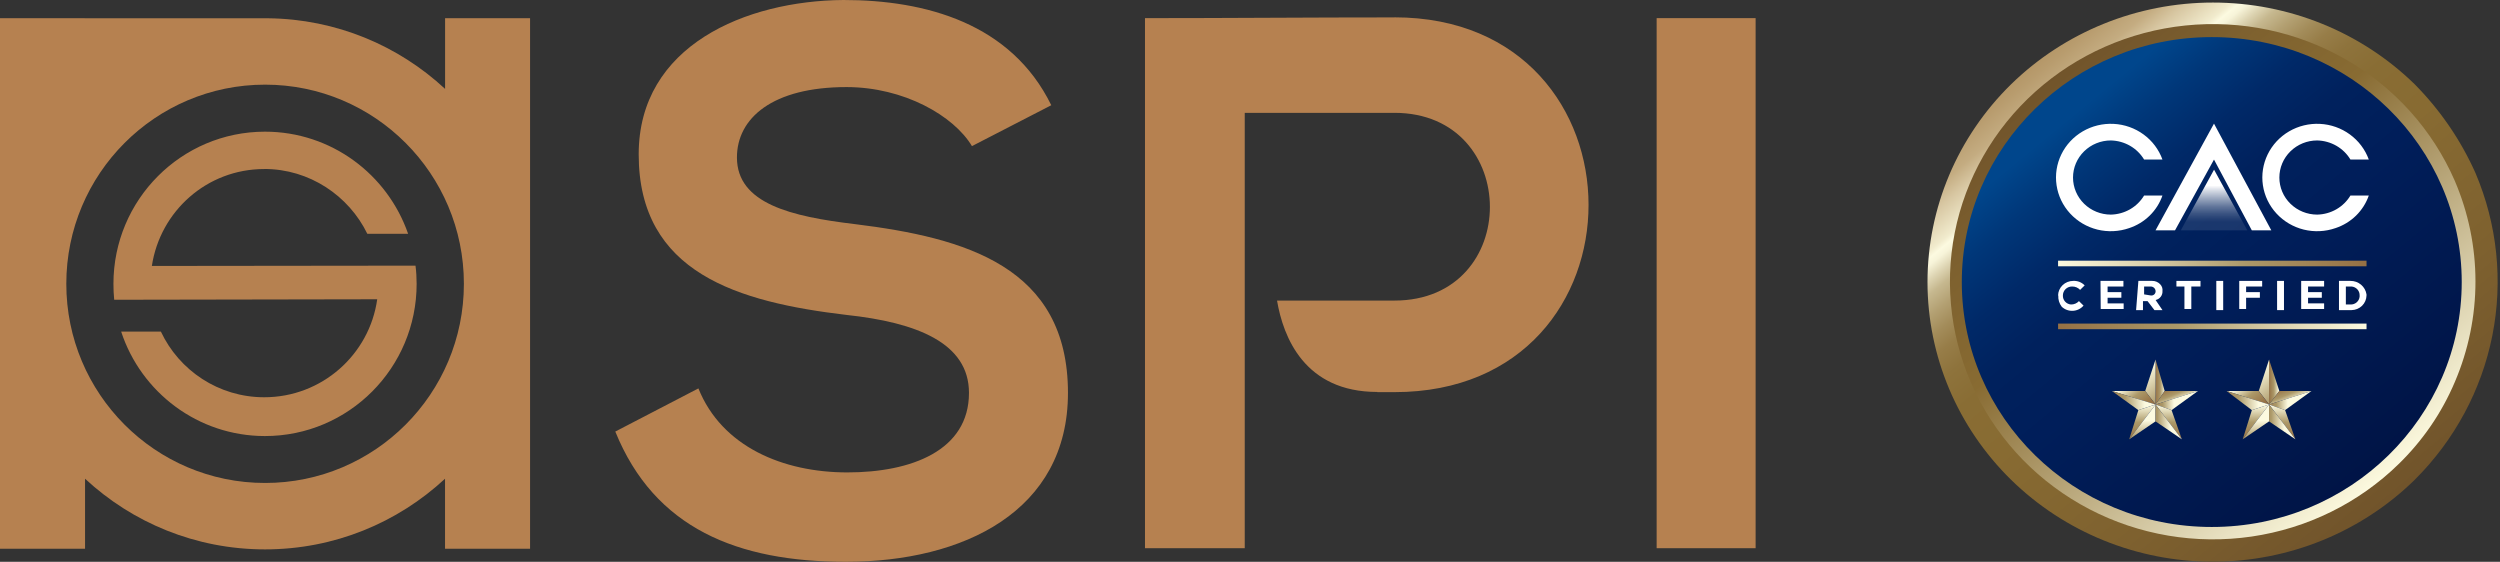
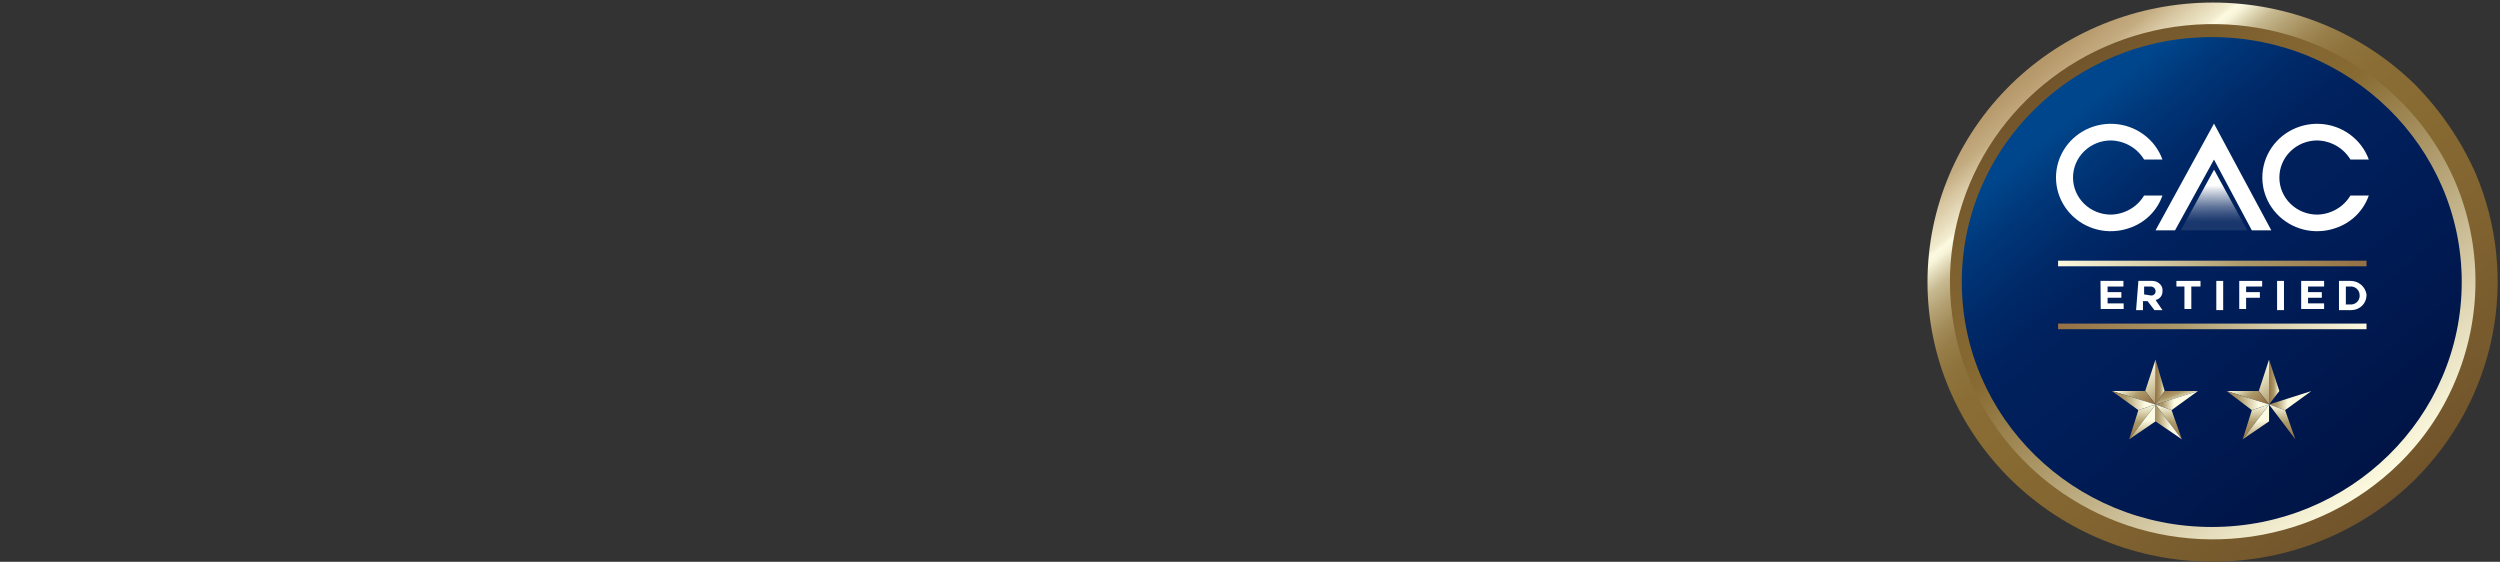
<svg xmlns="http://www.w3.org/2000/svg" width="178" height="40" viewBox="0 0 178 40" fill="none">
  <rect x="0" y="0" width="178" height="40" fill="#333333" stroke="none" />
  <g clip-path="url(#clip0_8111_73483)">
    <path d="M31.69 1.297V6.329C28.374 3.251 23.95 1.355 19.083 1.301L0 1.297V39.072H6.055V34.085C9.42 37.207 13.923 39.116 18.87 39.116C23.817 39.116 28.321 37.207 31.686 34.085V39.072H37.741V1.297H31.686H31.69ZM18.875 34.387C11.055 34.387 4.721 28.036 4.721 20.207C4.721 12.377 11.06 6.027 18.875 6.027C26.69 6.027 33.029 12.377 33.029 20.207C33.029 28.036 26.69 34.387 18.875 34.387ZM18.817 12.031C22.031 12.031 24.832 13.931 26.153 16.645H29.057C27.59 12.417 23.587 9.375 18.866 9.375C12.908 9.375 8.077 14.225 8.077 20.211C8.077 20.593 8.094 20.966 8.13 21.339H10.093L26.858 21.308C26.304 25.252 22.913 28.285 18.813 28.285C15.559 28.285 12.753 26.371 11.454 23.608H8.626C10.04 27.93 14.092 31.047 18.866 31.047C24.832 31.047 29.664 26.193 29.664 20.211C29.664 19.771 29.638 19.336 29.584 18.914L10.812 18.936C11.405 15.028 14.739 12.035 18.813 12.035L18.817 12.031Z" fill="#B68150" />
    <path d="M69.204 10.405C67.914 8.247 64.359 6.2 60.272 6.2C54.997 6.2 52.47 8.411 52.47 11.213C52.47 14.5 56.344 15.419 60.866 15.957C68.721 16.929 76.039 18.976 76.039 27.978C76.039 36.389 68.614 40 60.219 40C52.523 40 46.606 37.629 43.809 30.727L49.726 27.654C51.393 31.806 55.755 33.636 60.33 33.636C64.904 33.636 68.991 32.073 68.991 27.974C68.991 24.417 65.277 22.96 60.272 22.423C52.577 21.508 45.475 19.456 45.475 10.992C45.471 3.233 53.113 0.053 60.055 0C65.919 0 72.001 1.67 74.851 7.492L69.2 10.405H69.204Z" fill="#B68150" />
    <path d="M117.953 39.032V1.293H125.001V39.032H117.953Z" fill="#B68150" />
-     <path d="M99.281 1.239C93.363 1.239 87.441 1.292 81.523 1.292V39.032H88.625V8.034H99.281C108.32 8.034 108.377 21.401 99.281 21.401H90.925C91.364 23.99 92.876 27.907 98.067 27.907V27.92H99.281C117.739 27.92 117.686 1.234 99.281 1.234V1.239Z" fill="#B68150" />
  </g>
  <g clip-path="url(#clip1_8111_73483)">
    <path d="M176.255 12.321C175.209 9.977 173.744 7.837 171.928 6.001C168.113 2.274 162.946 0.182 157.559 0.182C152.172 0.182 147.005 2.274 143.19 6.001C139.379 9.735 137.238 14.8 137.238 20.081C137.238 25.362 139.379 30.426 143.19 34.161C147.001 37.895 152.169 39.993 157.559 39.993C162.948 39.993 168.117 37.895 171.928 34.161C174.763 31.342 176.687 27.766 177.457 23.881C178.226 19.995 177.808 15.974 176.255 12.321ZM157.477 37.761C153.909 37.761 150.42 36.724 147.453 34.781C144.486 32.838 142.174 30.077 140.808 26.846C139.442 23.616 139.085 20.061 139.781 16.631C140.477 13.202 142.196 10.052 144.719 7.579C147.242 5.106 150.457 3.422 153.957 2.74C157.457 2.058 161.085 2.408 164.382 3.746C167.679 5.085 170.496 7.351 172.479 10.258C174.462 13.166 175.52 16.584 175.52 20.081C175.518 24.769 173.616 29.265 170.233 32.58C166.85 35.895 162.262 37.758 157.477 37.761Z" fill="url(#paint0_linear_8111_73483)" />
    <path d="M174.783 12.88C173.215 9.266 170.504 6.24 167.05 4.249C163.595 2.257 159.58 1.404 155.594 1.816C151.608 2.228 147.862 3.882 144.907 6.536C141.953 9.189 139.945 12.702 139.18 16.558C138.415 20.413 138.933 24.407 140.658 27.952C142.382 31.497 145.223 34.407 148.761 36.252C152.299 38.097 156.348 38.781 160.312 38.203C164.276 37.625 167.947 35.815 170.783 33.04C172.498 31.372 173.858 29.387 174.783 27.2C175.753 24.933 176.253 22.499 176.253 20.04C176.253 17.582 175.753 15.148 174.783 12.88Z" fill="url(#paint1_linear_8111_73483)" />
    <path d="M157.477 37.521C167.307 37.521 175.275 29.712 175.275 20.081C175.275 10.449 167.307 2.641 157.477 2.641C147.648 2.641 139.68 10.449 139.68 20.081C139.68 29.712 147.648 37.521 157.477 37.521Z" fill="url(#paint2_linear_8111_73483)" />
-     <path d="M146.535 21.04C146.539 20.762 146.655 20.498 146.857 20.303C147.058 20.109 147.33 20 147.613 20C147.764 19.991 147.916 20.016 148.057 20.071C148.198 20.127 148.325 20.211 148.429 20.32L148.103 20.64C148.031 20.561 147.942 20.5 147.844 20.458C147.745 20.417 147.638 20.397 147.531 20.399C147.445 20.398 147.36 20.414 147.28 20.446C147.2 20.478 147.128 20.525 147.067 20.585C147.006 20.644 146.958 20.715 146.926 20.793C146.893 20.872 146.877 20.955 146.878 21.04C146.871 21.198 146.927 21.352 147.033 21.472C147.139 21.591 147.289 21.665 147.45 21.68C147.557 21.682 147.663 21.662 147.762 21.621C147.861 21.579 147.949 21.518 148.021 21.439L148.348 21.759C148.254 21.869 148.138 21.958 148.008 22.022C147.878 22.086 147.735 22.123 147.59 22.13C147.444 22.138 147.299 22.116 147.162 22.066C147.026 22.016 146.901 21.939 146.796 21.84C146.619 21.61 146.532 21.326 146.551 21.04H146.535Z" fill="white" />
    <path d="M149.555 20H151.188V20.4H150.061V20.8H151.041V21.2H150.061V21.6H151.204V22H149.571L149.555 20Z" fill="white" />
    <path d="M152.253 20H153.233C153.34 19.997 153.447 20.017 153.545 20.059C153.644 20.1 153.732 20.162 153.804 20.24C153.867 20.303 153.913 20.379 153.942 20.462C153.97 20.545 153.979 20.633 153.968 20.72C153.979 20.867 153.935 21.013 153.845 21.13C153.755 21.248 153.625 21.33 153.478 21.36L153.968 22.08H153.396L152.906 21.44H152.58V22.08H152.09L152.253 20ZM153.151 21.04C153.195 21.044 153.239 21.038 153.28 21.023C153.322 21.009 153.359 20.985 153.39 20.955C153.421 20.924 153.445 20.887 153.46 20.847C153.476 20.806 153.481 20.763 153.478 20.72C153.472 20.637 153.436 20.559 153.376 20.5C153.316 20.441 153.236 20.406 153.151 20.4H152.661V20.96L153.151 21.04Z" fill="white" />
    <path d="M155.598 20.4H154.961V20H156.675V20.4H156.022V22H155.532V20.4H155.598Z" fill="white" />
    <path d="M157.801 20H158.291V22.08H157.801V20Z" fill="white" />
    <path d="M159.434 20H161.066V20.4H159.923V20.8H160.903V21.2H159.923V22H159.434V20Z" fill="white" />
    <path d="M162.129 20H162.619V22.08H162.129V20Z" fill="white" />
    <path d="M163.844 20H165.477V20.4H164.334V20.8H165.313V21.2H164.334V21.6H165.477V22H163.844V20Z" fill="white" />
    <path d="M166.535 20H167.352C167.628 19.997 167.897 20.093 168.107 20.27C168.317 20.446 168.455 20.692 168.495 20.96V21.04C168.49 21.315 168.377 21.577 168.179 21.771C167.981 21.965 167.713 22.076 167.433 22.08H166.535V20ZM167.352 21.68C167.513 21.687 167.671 21.633 167.793 21.528C167.914 21.424 167.99 21.278 168.005 21.12V21.04C168.012 20.882 167.956 20.727 167.85 20.608C167.743 20.489 167.594 20.414 167.433 20.4H167.025V21.68H167.352Z" fill="white" />
    <path d="M168.497 18.561H146.535V18.96H168.497V18.561Z" fill="url(#paint3_linear_8111_73483)" />
    <path d="M168.497 23.039H146.535V23.439H168.497V23.039Z" fill="url(#paint4_linear_8111_73483)" />
    <path d="M160.33 16.401H161.718L157.636 8.801L153.473 16.401H154.861L157.636 11.361L160.33 16.401Z" fill="white" />
    <path d="M157.641 12.08L155.273 16.4H160.009L157.641 12.08Z" fill="url(#paint5_linear_8111_73483)" />
    <path d="M150.293 15.28C149.579 15.28 148.894 15.002 148.388 14.507C147.883 14.012 147.599 13.341 147.599 12.64C147.599 11.94 147.883 11.269 148.388 10.774C148.894 10.278 149.579 10 150.293 10C150.774 10.011 151.243 10.141 151.658 10.379C152.072 10.617 152.417 10.955 152.661 11.36H153.967C153.709 10.647 153.241 10.025 152.622 9.573C152.003 9.121 151.261 8.858 150.49 8.82C149.719 8.781 148.953 8.967 148.29 9.354C147.627 9.742 147.096 10.313 146.765 10.997C146.433 11.68 146.316 12.444 146.428 13.193C146.54 13.941 146.876 14.641 147.394 15.202C147.911 15.763 148.587 16.162 149.336 16.347C150.084 16.531 150.872 16.494 151.6 16.24C152.149 16.057 152.649 15.753 153.059 15.351C153.47 14.948 153.78 14.459 153.967 13.92H152.661C152.417 14.326 152.072 14.664 151.658 14.902C151.243 15.14 150.774 15.27 150.293 15.28Z" fill="white" />
    <path d="M164.985 15.28C164.27 15.28 163.585 15.002 163.08 14.507C162.574 14.012 162.291 13.341 162.291 12.64C162.291 11.94 162.574 11.269 163.08 10.774C163.585 10.278 164.27 10 164.985 10C165.465 10.011 165.935 10.141 166.349 10.379C166.763 10.617 167.109 10.955 167.352 11.36H168.659C168.401 10.647 167.932 10.025 167.313 9.573C166.695 9.121 165.953 8.858 165.181 8.82C164.41 8.781 163.645 8.967 162.982 9.354C162.319 9.742 161.788 10.313 161.456 10.997C161.125 11.68 161.007 12.444 161.119 13.193C161.231 13.941 161.567 14.641 162.085 15.202C162.603 15.763 163.278 16.162 164.027 16.347C164.776 16.531 165.564 16.494 166.291 16.24C166.841 16.057 167.34 15.753 167.751 15.351C168.161 14.948 168.472 14.459 168.659 13.92H167.352C167.109 14.326 166.763 14.664 166.349 14.902C165.935 15.14 165.465 15.27 164.985 15.28Z" fill="white" />
    <path d="M153.473 25.6V28.8L154.126 27.84L153.473 25.6Z" fill="url(#paint6_linear_8111_73483)" />
    <path d="M153.473 25.6V28.8L152.738 27.84L153.473 25.6Z" fill="url(#paint7_linear_8111_73483)" />
    <path d="M154.126 27.84H156.493L153.473 28.8L154.126 27.84Z" fill="url(#paint8_linear_8111_73483)" />
    <path d="M153.473 28.8L154.616 29.2L156.493 27.84L153.473 28.8Z" fill="url(#paint9_linear_8111_73483)" />
    <path d="M152.739 27.84H150.371L153.473 28.8L152.739 27.84Z" fill="url(#paint10_linear_8111_73483)" />
    <path d="M153.473 28.8L152.249 29.2L150.371 27.84L153.473 28.8Z" fill="url(#paint11_linear_8111_73483)" />
    <path d="M152.251 29.201L151.598 31.281L153.475 28.801L152.251 29.201Z" fill="url(#paint12_linear_8111_73483)" />
    <path d="M151.598 31.281L153.475 30.001V28.801L151.598 31.281Z" fill="url(#paint13_linear_8111_73483)" />
    <path d="M154.616 29.201L155.35 31.281L153.473 28.801L154.616 29.201Z" fill="url(#paint14_linear_8111_73483)" />
    <path d="M155.35 31.281L153.473 30.001V28.801L155.35 31.281Z" fill="url(#paint15_linear_8111_73483)" />
    <path d="M161.555 25.6V28.8L162.289 27.84L161.555 25.6Z" fill="url(#paint16_linear_8111_73483)" />
    <path d="M161.559 25.6V28.8L160.824 27.84L161.559 25.6Z" fill="url(#paint17_linear_8111_73483)" />
-     <path d="M162.289 27.84H164.575L161.555 28.8L162.289 27.84Z" fill="url(#paint18_linear_8111_73483)" />
    <path d="M161.555 28.8L162.698 29.2L164.575 27.84L161.555 28.8Z" fill="url(#paint19_linear_8111_73483)" />
    <path d="M160.821 27.84H158.535L161.556 28.8L160.821 27.84Z" fill="url(#paint20_linear_8111_73483)" />
    <path d="M161.556 28.8L160.331 29.2L158.535 27.84L161.556 28.8Z" fill="url(#paint21_linear_8111_73483)" />
    <path d="M160.333 29.201L159.68 31.281L161.557 28.801L160.333 29.201Z" fill="url(#paint22_linear_8111_73483)" />
    <path d="M159.68 31.281L161.557 30.001V28.801L159.68 31.281Z" fill="url(#paint23_linear_8111_73483)" />
    <path d="M162.698 29.201L163.432 31.281L161.555 28.801L162.698 29.201Z" fill="url(#paint24_linear_8111_73483)" />
-     <path d="M163.432 31.281L161.555 30.001V28.801L163.432 31.281Z" fill="url(#paint25_linear_8111_73483)" />
  </g>
  <defs>
    <linearGradient id="paint0_linear_8111_73483" x1="170.556" y1="35.281" x2="145.051" y2="4.259" gradientUnits="userSpaceOnUse">
      <stop stop-color="#71542B" />
      <stop offset="0.24" stop-color="#7E612F" />
      <stop offset="0.5" stop-color="#886B32" />
      <stop offset="0.61" stop-color="#896D34" />
      <stop offset="0.67" stop-color="#8E733C" />
      <stop offset="0.71" stop-color="#977D48" />
      <stop offset="0.74" stop-color="#A38C5A" />
      <stop offset="0.77" stop-color="#B3A072" />
      <stop offset="0.8" stop-color="#C6B88F" />
      <stop offset="0.82" stop-color="#DDD4B2" />
      <stop offset="0.84" stop-color="#F7F4D9" />
      <stop offset="0.85" stop-color="#FCFAE0" />
      <stop offset="0.86" stop-color="#F1EBCD" />
      <stop offset="0.91" stop-color="#D7C6A1" />
      <stop offset="0.94" stop-color="#C4AC81" />
      <stop offset="0.98" stop-color="#B89C6E" />
      <stop offset="1" stop-color="#B49667" />
    </linearGradient>
    <linearGradient id="paint1_linear_8111_73483" x1="169.583" y1="34.12" x2="146.047" y2="5.498" gradientUnits="userSpaceOnUse">
      <stop stop-color="#FCFAE0" />
      <stop offset="0.01" stop-color="#FAF7DC" />
      <stop offset="0.63" stop-color="#886B32" />
      <stop offset="0.83" stop-color="#7E612F" />
      <stop offset="1" stop-color="#71542B" />
    </linearGradient>
    <linearGradient id="paint2_linear_8111_73483" x1="168.915" y1="33.441" x2="146.583" y2="6.274" gradientUnits="userSpaceOnUse">
      <stop stop-color="#001446" />
      <stop offset="0.48" stop-color="#001E5A" />
      <stop offset="0.63" stop-color="#00215D" />
      <stop offset="0.74" stop-color="#002968" />
      <stop offset="0.85" stop-color="#003779" />
      <stop offset="0.94" stop-color="#00468C" />
    </linearGradient>
    <linearGradient id="paint3_linear_8111_73483" x1="146.511" y1="18.761" x2="168.472" y2="18.761" gradientUnits="userSpaceOnUse">
      <stop stop-color="#FCFAE0" />
      <stop offset="0.23" stop-color="#E1D9B7" />
      <stop offset="0.61" stop-color="#AC9969" />
      <stop offset="1" stop-color="#957044" />
    </linearGradient>
    <linearGradient id="paint4_linear_8111_73483" x1="146.511" y1="23.239" x2="168.472" y2="23.239" gradientUnits="userSpaceOnUse">
      <stop stop-color="#957044" />
      <stop offset="0.39" stop-color="#AC9969" />
      <stop offset="0.77" stop-color="#E1D9B7" />
      <stop offset="1" stop-color="#FCFAE0" />
    </linearGradient>
    <linearGradient id="paint5_linear_8111_73483" x1="157.641" y1="16.424" x2="157.641" y2="12.072" gradientUnits="userSpaceOnUse">
      <stop offset="0.14" stop-color="white" stop-opacity="0.1" />
      <stop offset="0.19" stop-color="white" stop-opacity="0.14" />
      <stop offset="0.28" stop-color="white" stop-opacity="0.23" />
      <stop offset="0.4" stop-color="white" stop-opacity="0.39" />
      <stop offset="0.53" stop-color="white" stop-opacity="0.61" />
      <stop offset="0.68" stop-color="white" stop-opacity="0.88" />
      <stop offset="0.74" stop-color="white" />
    </linearGradient>
    <linearGradient id="paint6_linear_8111_73483" x1="153.448" y1="27.2" x2="154.167" y2="27.2" gradientUnits="userSpaceOnUse">
      <stop stop-color="#957044" />
      <stop offset="0.5" stop-color="#AC9969" />
      <stop offset="0.82" stop-color="#E1D9B7" />
      <stop offset="1" stop-color="#FCFAE0" />
    </linearGradient>
    <linearGradient id="paint7_linear_8111_73483" x1="154.281" y1="28.144" x2="152.719" y2="26.24" gradientUnits="userSpaceOnUse">
      <stop stop-color="#AC9969" />
      <stop offset="0.63" stop-color="#E1D9B7" />
      <stop offset="1" stop-color="#FCFAE0" />
    </linearGradient>
    <linearGradient id="paint8_linear_8111_73483" x1="154.632" y1="27.504" x2="155.097" y2="28.623" gradientUnits="userSpaceOnUse">
      <stop stop-color="#957044" />
      <stop offset="0.5" stop-color="#AC9969" />
      <stop offset="0.82" stop-color="#E1D9B7" />
      <stop offset="1" stop-color="#FCFAE0" />
    </linearGradient>
    <linearGradient id="paint9_linear_8111_73483" x1="153.187" y1="28.52" x2="154.795" y2="28.52" gradientUnits="userSpaceOnUse">
      <stop stop-color="#957044" />
      <stop offset="0.5" stop-color="#AC9969" />
      <stop offset="0.82" stop-color="#E1D9B7" />
      <stop offset="1" stop-color="#FCFAE0" />
    </linearGradient>
    <linearGradient id="paint10_linear_8111_73483" x1="152.641" y1="29.104" x2="151.262" y2="27.436" gradientUnits="userSpaceOnUse">
      <stop stop-color="#957044" />
      <stop offset="0.5" stop-color="#AC9969" />
      <stop offset="0.82" stop-color="#E1D9B7" />
      <stop offset="1" stop-color="#FCFAE0" />
    </linearGradient>
    <linearGradient id="paint11_linear_8111_73483" x1="149.857" y1="28.52" x2="152.722" y2="28.52" gradientUnits="userSpaceOnUse">
      <stop stop-color="#957044" />
      <stop offset="0.5" stop-color="#AC9969" />
      <stop offset="0.82" stop-color="#E1D9B7" />
      <stop offset="1" stop-color="#FCFAE0" />
    </linearGradient>
    <linearGradient id="paint12_linear_8111_73483" x1="152.537" y1="31.321" x2="152.537" y2="28.833" gradientUnits="userSpaceOnUse">
      <stop stop-color="#957044" />
      <stop offset="0.5" stop-color="#AC9969" />
      <stop offset="0.82" stop-color="#E1D9B7" />
      <stop offset="1" stop-color="#FCFAE0" />
    </linearGradient>
    <linearGradient id="paint13_linear_8111_73483" x1="152.537" y1="32.417" x2="152.537" y2="29.937" gradientUnits="userSpaceOnUse">
      <stop stop-color="#957044" />
      <stop offset="0.5" stop-color="#AC9969" />
      <stop offset="0.82" stop-color="#E1D9B7" />
      <stop offset="1" stop-color="#FCFAE0" />
    </linearGradient>
    <linearGradient id="paint14_linear_8111_73483" x1="154.412" y1="31.321" x2="154.412" y2="28.833" gradientUnits="userSpaceOnUse">
      <stop stop-color="#957044" />
      <stop offset="0.5" stop-color="#AC9969" />
      <stop offset="0.82" stop-color="#E1D9B7" />
      <stop offset="1" stop-color="#FCFAE0" />
    </linearGradient>
    <linearGradient id="paint15_linear_8111_73483" x1="152.664" y1="30.041" x2="154.542" y2="30.041" gradientUnits="userSpaceOnUse">
      <stop stop-color="#957044" />
      <stop offset="0.5" stop-color="#AC9969" />
      <stop offset="0.82" stop-color="#E1D9B7" />
      <stop offset="1" stop-color="#FCFAE0" />
    </linearGradient>
    <linearGradient id="paint16_linear_8111_73483" x1="161.547" y1="-598.4" x2="162.265" y2="-598.4" gradientUnits="userSpaceOnUse">
      <stop stop-color="#957044" />
      <stop offset="0.5" stop-color="#AC9969" />
      <stop offset="0.82" stop-color="#E1D9B7" />
      <stop offset="1" stop-color="#FCFAE0" />
    </linearGradient>
    <linearGradient id="paint17_linear_8111_73483" x1="162.375" y1="28.152" x2="160.813" y2="26.248" gradientUnits="userSpaceOnUse">
      <stop stop-color="#AC9969" />
      <stop offset="0.63" stop-color="#E1D9B7" />
      <stop offset="1" stop-color="#FCFAE0" />
    </linearGradient>
    <linearGradient id="paint18_linear_8111_73483" x1="162.714" y1="27.512" x2="163.179" y2="28.623" gradientUnits="userSpaceOnUse">
      <stop stop-color="#957044" />
      <stop offset="0.5" stop-color="#AC9969" />
      <stop offset="0.82" stop-color="#E1D9B7" />
      <stop offset="1" stop-color="#FCFAE0" />
    </linearGradient>
    <linearGradient id="paint19_linear_8111_73483" x1="161.277" y1="28.52" x2="162.894" y2="28.52" gradientUnits="userSpaceOnUse">
      <stop stop-color="#957044" />
      <stop offset="0.5" stop-color="#AC9969" />
      <stop offset="0.82" stop-color="#E1D9B7" />
      <stop offset="1" stop-color="#FCFAE0" />
    </linearGradient>
    <linearGradient id="paint20_linear_8111_73483" x1="160.748" y1="29.088" x2="159.377" y2="27.42" gradientUnits="userSpaceOnUse">
      <stop stop-color="#957044" />
      <stop offset="0.5" stop-color="#AC9969" />
      <stop offset="0.82" stop-color="#E1D9B7" />
      <stop offset="1" stop-color="#FCFAE0" />
    </linearGradient>
    <linearGradient id="paint21_linear_8111_73483" x1="157.947" y1="28.52" x2="160.821" y2="28.52" gradientUnits="userSpaceOnUse">
      <stop stop-color="#957044" />
      <stop offset="0.5" stop-color="#AC9969" />
      <stop offset="0.82" stop-color="#E1D9B7" />
      <stop offset="1" stop-color="#FCFAE0" />
    </linearGradient>
    <linearGradient id="paint22_linear_8111_73483" x1="160.619" y1="31.321" x2="160.619" y2="28.833" gradientUnits="userSpaceOnUse">
      <stop stop-color="#957044" />
      <stop offset="0.5" stop-color="#AC9969" />
      <stop offset="0.82" stop-color="#E1D9B7" />
      <stop offset="1" stop-color="#FCFAE0" />
    </linearGradient>
    <linearGradient id="paint23_linear_8111_73483" x1="160.619" y1="32.417" x2="160.619" y2="29.937" gradientUnits="userSpaceOnUse">
      <stop stop-color="#957044" />
      <stop offset="0.5" stop-color="#AC9969" />
      <stop offset="0.82" stop-color="#E1D9B7" />
      <stop offset="1" stop-color="#FCFAE0" />
    </linearGradient>
    <linearGradient id="paint24_linear_8111_73483" x1="162.494" y1="31.321" x2="162.494" y2="28.833" gradientUnits="userSpaceOnUse">
      <stop stop-color="#957044" />
      <stop offset="0.5" stop-color="#AC9969" />
      <stop offset="0.82" stop-color="#E1D9B7" />
      <stop offset="1" stop-color="#FCFAE0" />
    </linearGradient>
    <linearGradient id="paint25_linear_8111_73483" x1="160.763" y1="30.041" x2="162.649" y2="30.041" gradientUnits="userSpaceOnUse">
      <stop stop-color="#957044" />
      <stop offset="0.5" stop-color="#AC9969" />
      <stop offset="0.82" stop-color="#E1D9B7" />
      <stop offset="1" stop-color="#FCFAE0" />
    </linearGradient>
    <clipPath id="clip0_8111_73483">
-       <rect width="125" height="40" fill="white" />
-     </clipPath>
+       </clipPath>
    <clipPath id="clip1_8111_73483">
      <rect width="41" height="40" fill="white" transform="translate(137)" />
    </clipPath>
  </defs>
</svg>